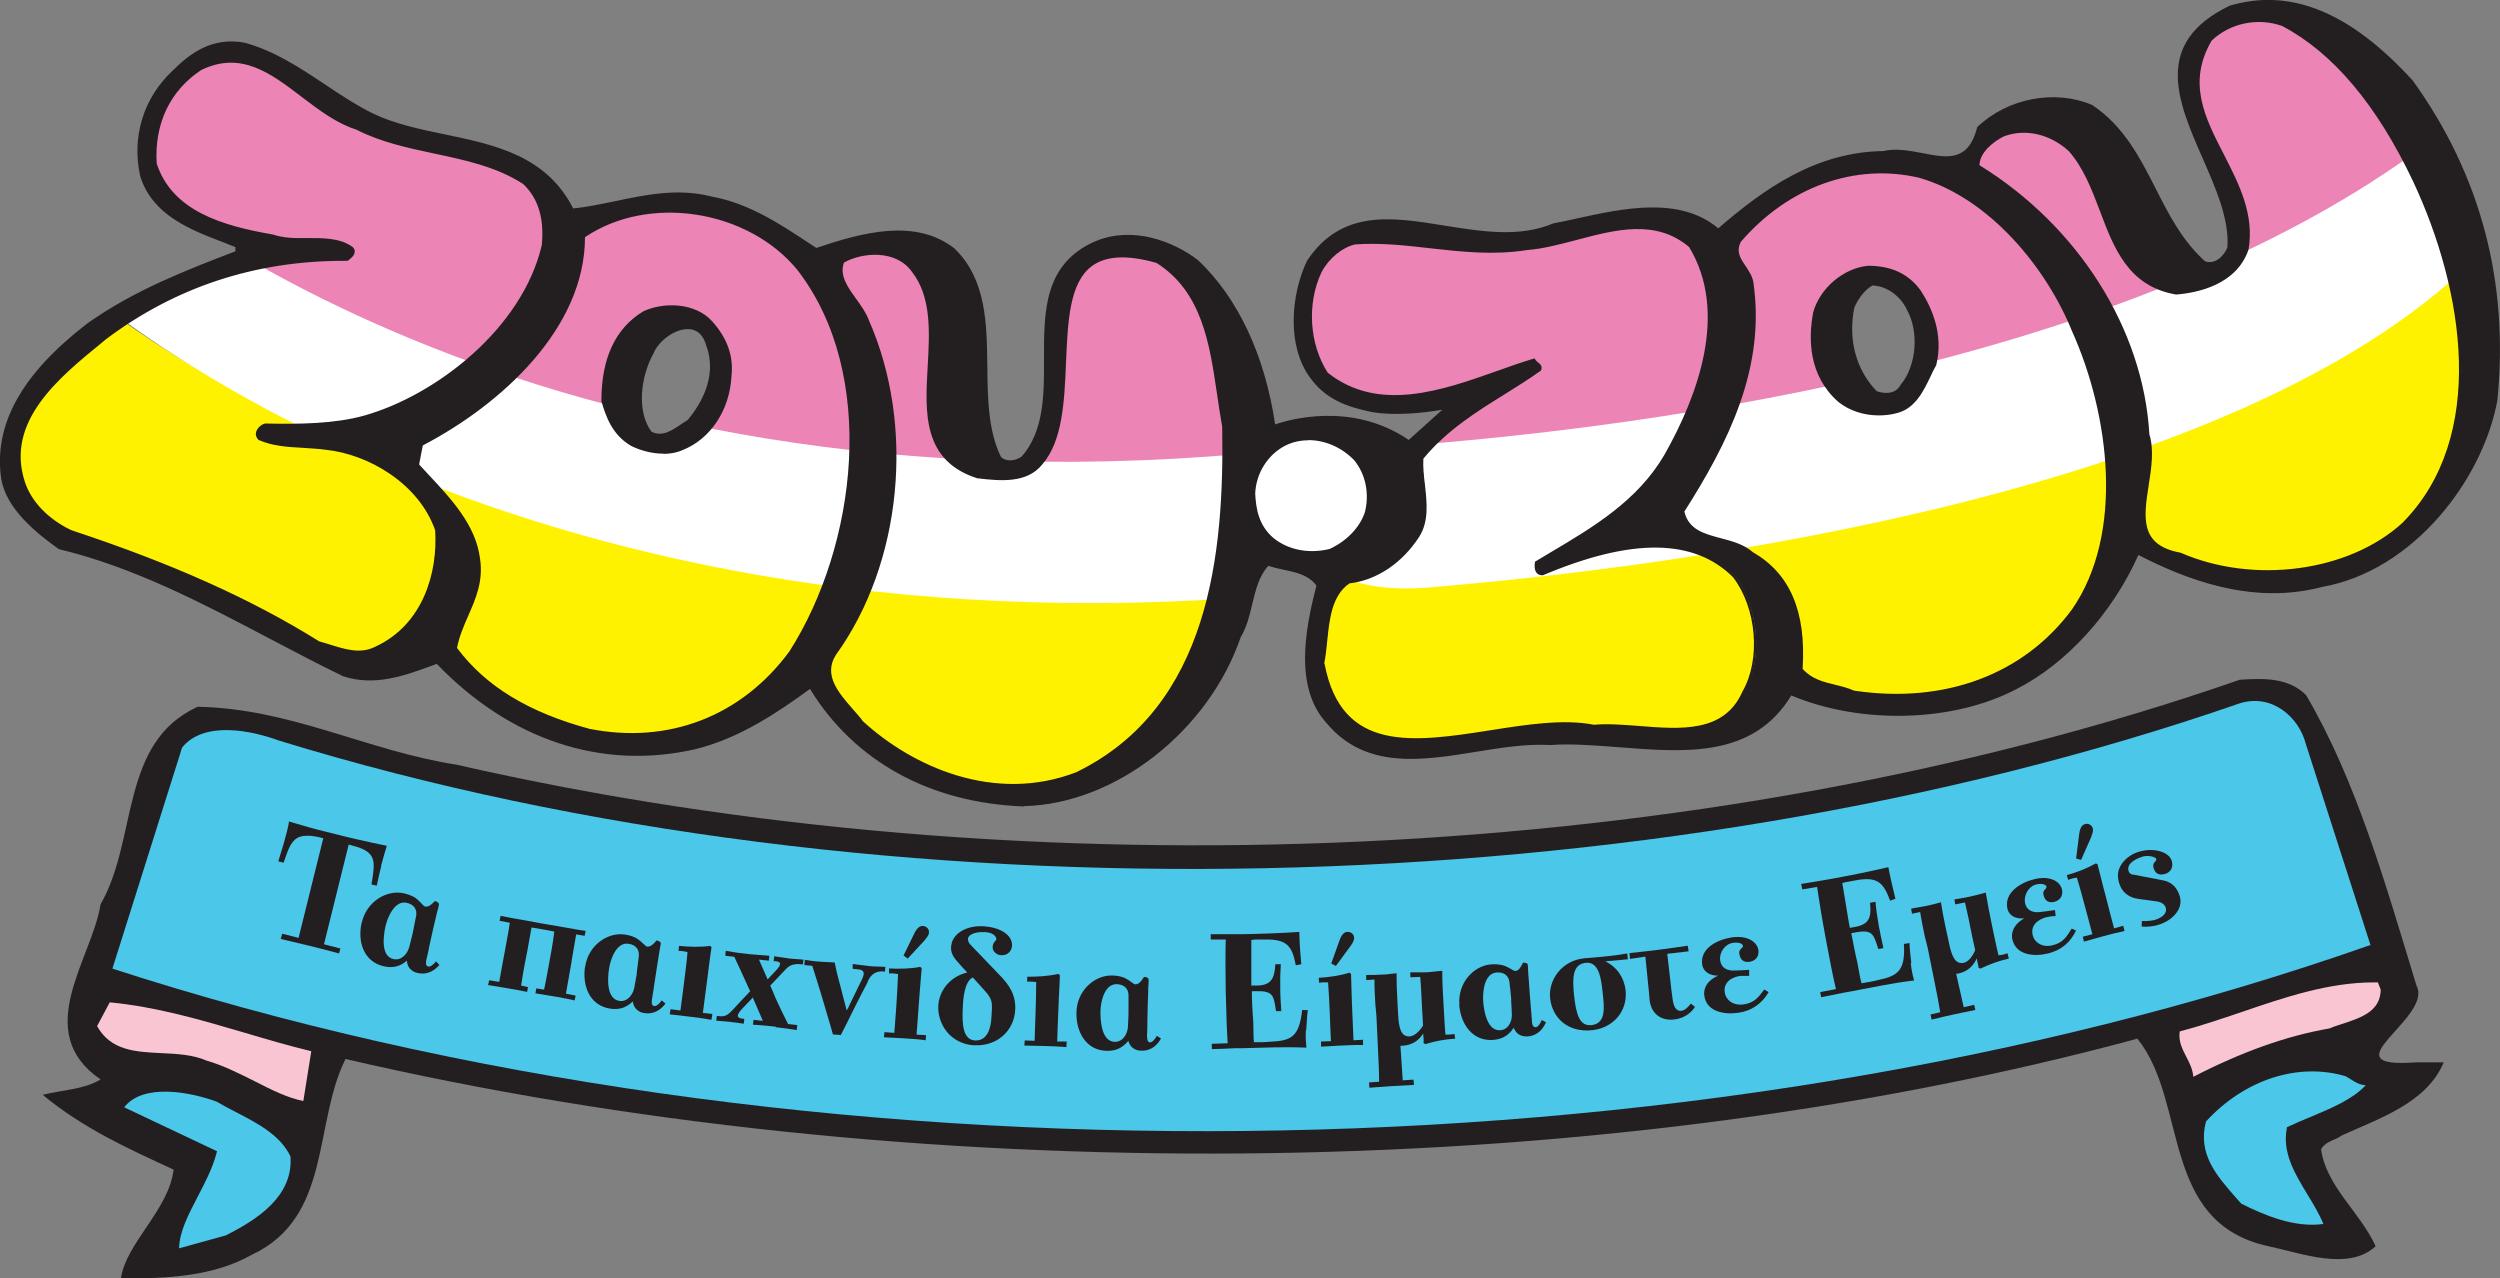
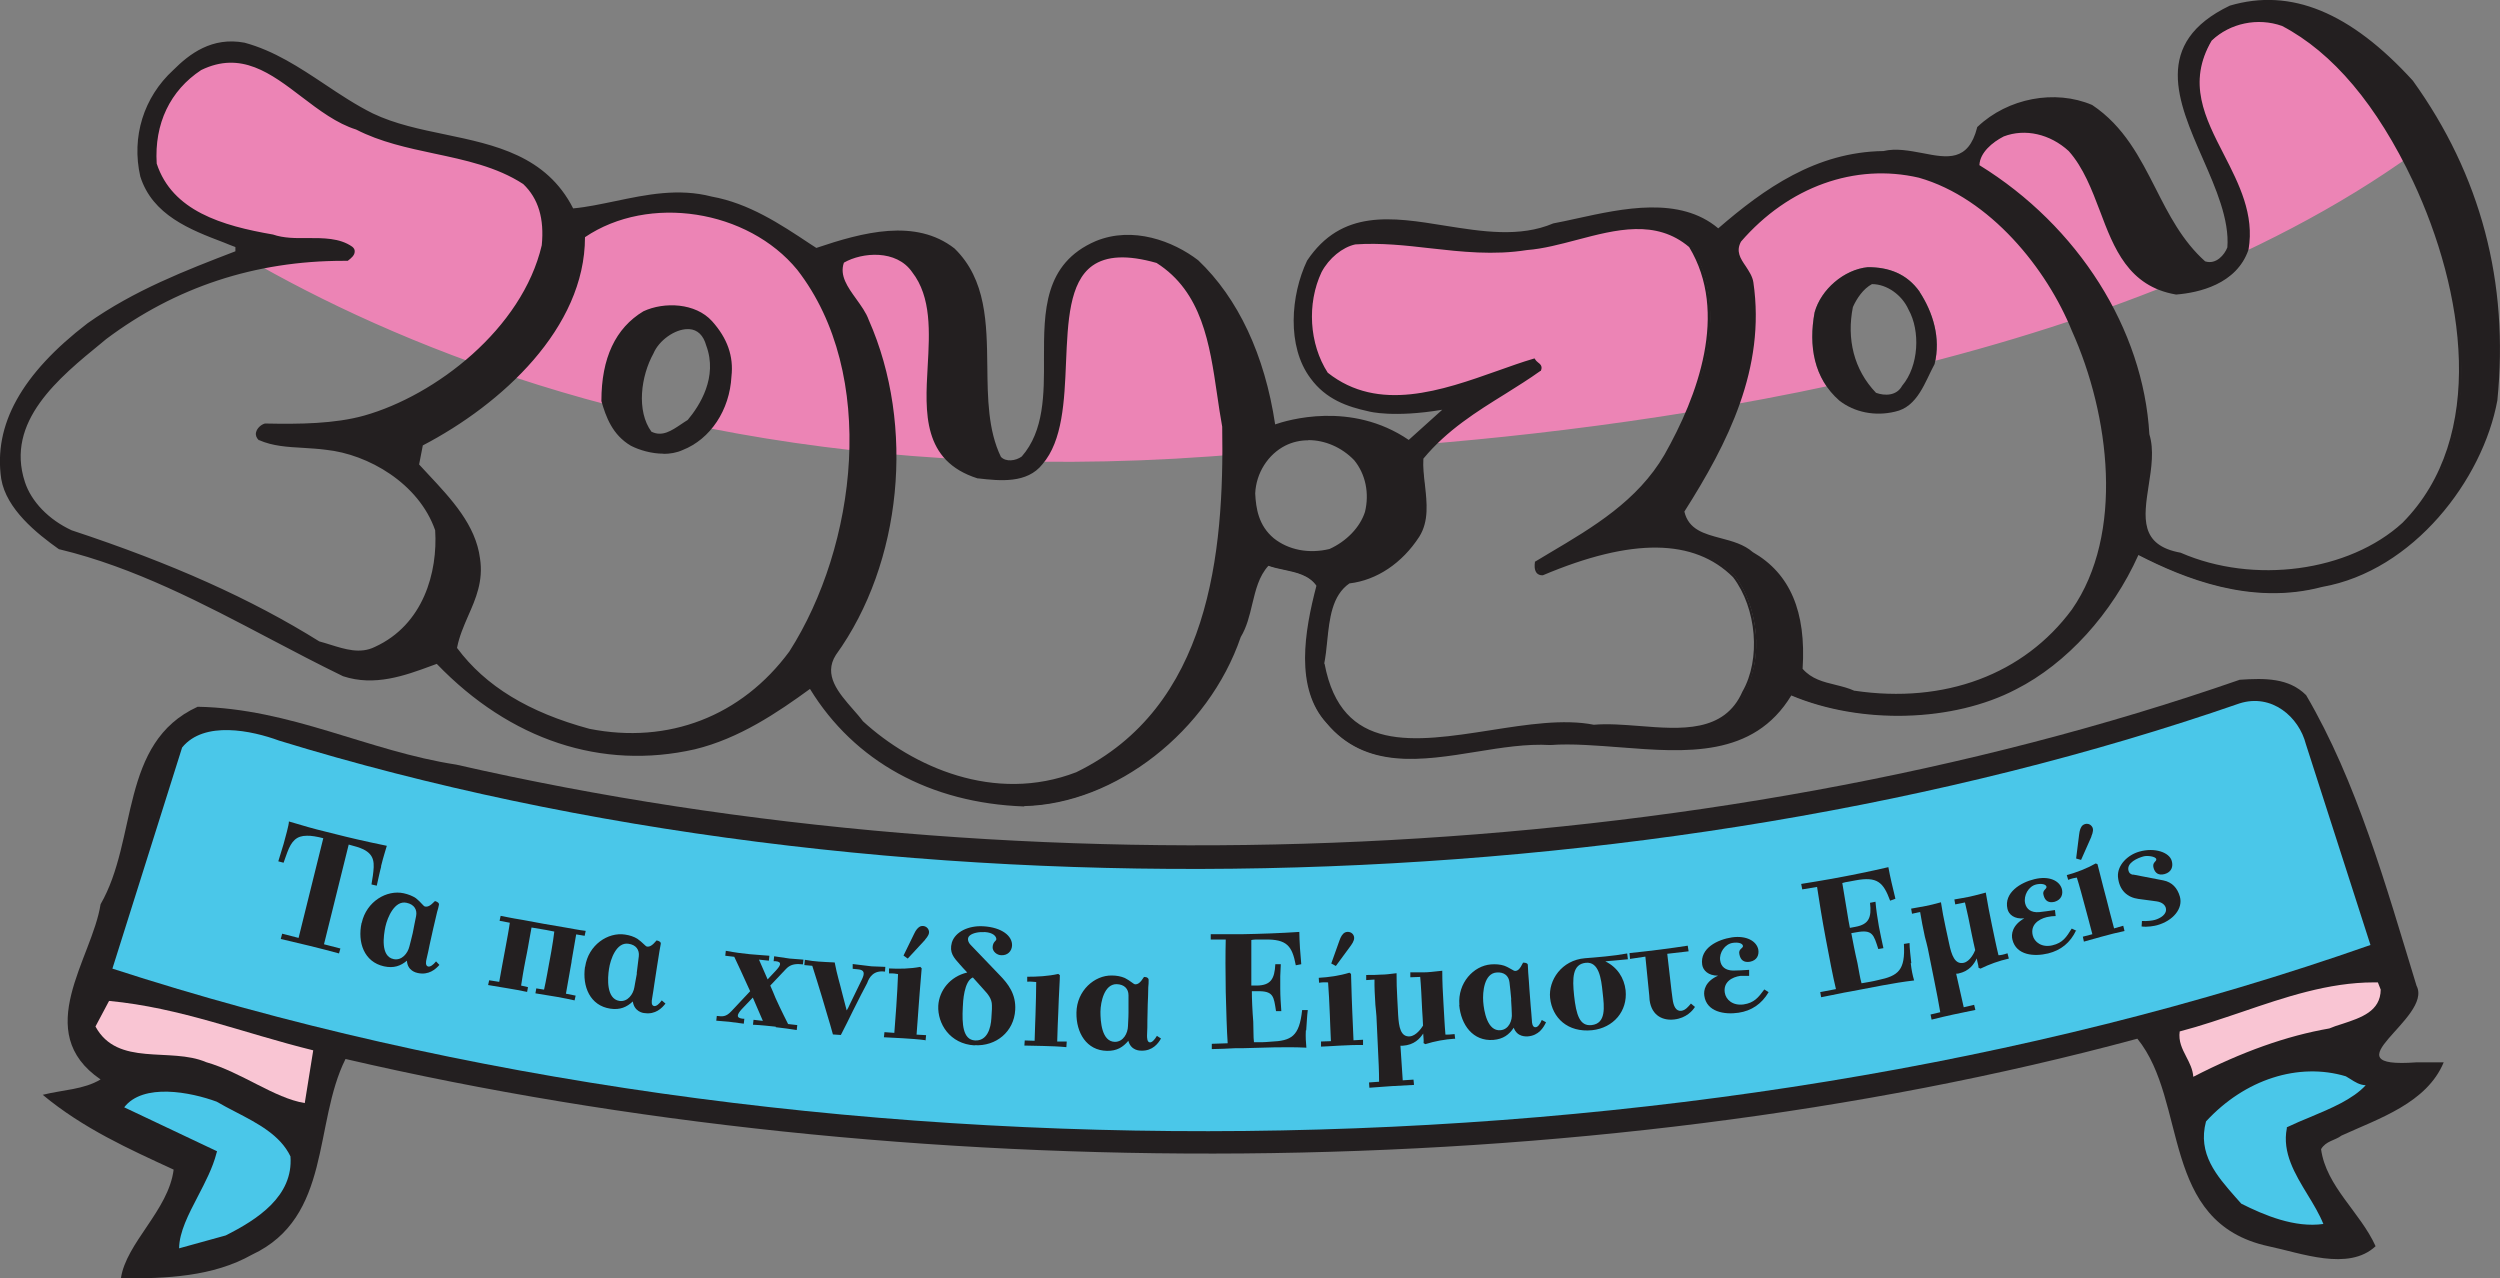
<svg xmlns="http://www.w3.org/2000/svg" id="Layer_2" data-name="Layer 2" viewBox="0 0 141.67 72.45">
  <rect x="0" y="0" width="141.67" height="72.45" fill="#808080" stroke="none" />
  <defs>
    <style>
      .cls-1 {
        fill: #4ac7e9;
      }

      .cls-2 {
        fill: #fff;
      }

      .cls-3 {
        fill: #f9c5d3;
      }

      .cls-4 {
        fill: #ec84b5;
      }

      .cls-5 {
        clip-path: url(#clippath-1);
      }

      .cls-6 {
        clip-path: url(#clippath);
      }

      .cls-7 {
        fill: none;
      }

      .cls-8 {
        fill: #fff200;
      }

      .cls-9 {
        fill: #231f20;
      }
    </style>
    <clipPath id="clippath">
-       <path class="cls-7" d="M129.39,1.42c-1.39-.49-3.01-.18-4.09,.86-2.57,4.36,2.83,7.47,2.07,11.88-.58,1.71-2.38,2.34-4,2.47-4.18-.72-3.74-5.54-6.03-8.1-1.04-.95-2.48-1.35-3.78-.85-.63,.32-1.44,.94-1.44,1.75,5.35,3.29,9.27,8.95,9.63,15.21,.77,2.48-1.89,6.12,1.85,6.79,3.91,1.71,9.4,1.26,12.64-1.71,5.08-5.13,3.28-13.77,.63-19.44-1.58-3.33-3.96-7.02-7.47-8.86h-.01ZM11.36,3.9c-1.85,1.21-2.7,3.2-2.57,5.4,.95,2.88,4.1,3.65,6.66,4.1,1.39,.49,3.24-.18,4.46,.67,.27,.22-.05,.49-.23,.63-5.22-.04-9.77,1.49-13.73,4.46C3.48,21.18,.15,23.75,1.32,27.35c.4,1.26,1.53,2.25,2.7,2.79,4.9,1.62,9.63,3.55,14.04,6.3,1.03,.27,2.16,.85,3.24,.31,2.65-1.21,3.65-4.05,3.46-6.71-.9-2.61-3.69-4.36-6.25-4.63-1.31-.18-2.65-.05-3.78-.54-.32-.27,0-.68,.31-.77,1.8,.05,3.87,.05,5.62-.45,4.32-1.22,9.04-5.13,10.12-9.72,.13-1.35-.09-2.61-1.08-3.55-2.83-1.85-6.52-1.58-9.5-3.11-3.06-.95-5.27-5.13-8.86-3.38h.02Zm97.43,6.08c-3.87-.9-7.61,.68-10.17,3.65-.54,.99,.54,1.53,.67,2.38,.72,4.9-1.48,9.13-3.91,12.96,.4,1.85,2.7,1.31,3.91,2.38,2.43,1.4,2.97,3.91,2.79,6.57,.81,.94,2.02,.86,3.01,1.3,4.82,.72,9.5-.67,12.42-4.63,3.11-4.46,2.07-11.29,0-15.88-1.48-3.69-4.77-7.61-8.73-8.73h.01Zm-75.69,3.42c.04,5.22-4.86,9.54-9.18,11.79l-.23,1.17c1.48,1.62,3.19,3.19,3.46,5.31,.32,2.03-.99,3.33-1.3,5.09,1.89,2.56,4.73,3.87,7.56,4.63,4.54,.9,8.73-.76,11.43-4.41,3.83-5.99,5.09-15.75,.45-21.74-2.88-3.51-8.64-4.27-12.19-1.84Zm53.46,.67c-3.37,.54-6.48-.54-9.72-.31-.81,.18-1.58,.85-1.98,1.62-.85,1.8-.72,4.14,.36,5.81,3.55,2.83,8.14,.32,11.75-.77,.13,.22,.45,.27,.32,.54-2.25,1.58-4.77,2.7-6.66,4.99-.09,1.49,.58,3.11-.23,4.41-.9,1.4-2.29,2.43-3.91,2.61-1.4,.94-1.17,3.01-1.49,4.63,1.44,7.69,10.12,2.52,15.35,3.55,2.83-.27,7.07,1.35,8.5-1.94,1.12-1.94,.76-4.86-.54-6.57-2.92-2.93-7.7-1.49-10.89-.14-.32,0-.36-.36-.32-.63,2.61-1.57,5.62-3.15,7.34-6.07,1.89-3.33,3.69-8.1,1.39-11.88-2.75-2.34-6.26-.09-9.27,.13v.02Zm-38.79,.76c-.45,1.21,.99,2.2,1.4,3.33,2.61,5.9,1.89,13.72-1.85,18.9-.94,1.49,.67,2.75,1.53,3.87,3.24,2.97,7.87,4.59,12.19,2.92,7.47-3.64,8.46-12.01,8.33-19.66-.63-3.38-.59-7.34-3.78-9.36-7.92-2.25-3.56,7.96-6.57,11.43-.85,1.08-2.39,.9-3.6,.77-5.26-1.67-.99-8.24-3.64-11.66-.9-1.3-2.88-1.21-4-.54h-.01Zm25.06,10.35c-1.08,.54-1.71,1.66-1.75,2.79,.04,1.04,.27,1.94,1.08,2.61,.9,.72,2.11,.9,3.24,.63,.9-.4,1.76-1.17,2.07-2.16,.27-1.08,.04-2.21-.63-3.02-1.04-1.08-2.7-1.53-4.01-.85Z" />
-     </clipPath>
+       </clipPath>
    <clipPath id="clippath-1">
      <path class="cls-7" d="M108.78,16.54c.76,1.17,1.21,2.61,.85,4.09-.54,.99-.95,2.43-2.25,2.7-1.12,.27-2.29,.04-3.15-.63-1.44-1.26-1.75-3.1-1.4-5,.36-1.3,1.67-2.43,3.02-2.56,1.17,0,2.2,.36,2.93,1.39h0Zm-68.49,1.72c.77,.85,1.22,1.84,1.08,3.06-.09,1.67-.99,3.42-2.7,4.1-.9,.4-2.07,.18-2.88-.22-.99-.59-1.35-1.53-1.62-2.48,0-1.98,.54-3.92,2.34-5,1.17-.54,2.88-.45,3.78,.54ZM129.39,1.42c-1.39-.49-3.01-.18-4.09,.86-2.57,4.36,2.83,7.47,2.07,11.88-.58,1.71-2.38,2.34-4,2.47-4.18-.72-3.74-5.54-6.03-8.1-1.04-.95-2.48-1.35-3.78-.85-.63,.32-1.44,.94-1.44,1.75,5.35,3.29,9.27,8.95,9.63,15.21,.77,2.48-1.89,6.12,1.85,6.79,3.91,1.71,9.4,1.26,12.64-1.71,5.08-5.13,3.28-13.77,.63-19.44-1.58-3.33-3.96-7.02-7.47-8.86h-.01ZM11.36,3.9c-1.85,1.21-2.7,3.2-2.57,5.4,.95,2.88,4.1,3.65,6.66,4.1,1.39,.49,3.24-.18,4.46,.67,.27,.22-.05,.49-.23,.63-5.22-.04-9.77,1.49-13.73,4.46C3.48,21.18,.15,23.75,1.32,27.35c.4,1.26,1.53,2.25,2.7,2.79,4.9,1.62,9.63,3.55,14.04,6.3,1.03,.27,2.16,.85,3.24,.31,2.65-1.21,3.65-4.05,3.46-6.71-.9-2.61-3.69-4.36-6.25-4.63-1.31-.18-2.65-.05-3.78-.54-.32-.27,0-.68,.31-.77,1.8,.05,3.87,.05,5.62-.45,4.32-1.22,9.04-5.13,10.12-9.72,.13-1.35-.09-2.61-1.08-3.55-2.83-1.85-6.52-1.58-9.5-3.11-3.06-.95-5.27-5.13-8.86-3.38h.02Zm97.43,6.08c-3.87-.9-7.61,.68-10.17,3.65-.54,.99,.54,1.53,.67,2.38,.72,4.9-1.48,9.13-3.91,12.96,.4,1.85,2.7,1.31,3.91,2.38,2.43,1.4,2.97,3.91,2.79,6.57,.81,.94,2.02,.86,3.01,1.3,4.82,.72,9.5-.67,12.42-4.63,3.11-4.46,2.07-11.29,0-15.88-1.48-3.69-4.77-7.61-8.73-8.73h.01Zm-75.69,3.42c.04,5.22-4.86,9.54-9.18,11.79l-.23,1.17c1.48,1.62,3.19,3.19,3.46,5.31,.32,2.03-.99,3.33-1.3,5.09,1.89,2.56,4.73,3.87,7.56,4.63,4.54,.9,8.73-.76,11.43-4.41,3.83-5.99,5.09-15.75,.45-21.74-2.88-3.51-8.64-4.27-12.19-1.84Zm53.46,.67c-3.37,.54-6.48-.54-9.72-.31-.81,.18-1.58,.85-1.98,1.62-.85,1.8-.72,4.14,.36,5.81,3.55,2.83,8.14,.32,11.75-.77,.13,.22,.45,.27,.32,.54-2.25,1.58-4.77,2.7-6.66,4.99-.09,1.49,.58,3.11-.23,4.41-.9,1.4-2.29,2.43-3.91,2.61-1.4,.94-1.17,3.01-1.49,4.63,1.44,7.69,10.12,2.52,15.35,3.55,2.83-.27,7.07,1.35,8.5-1.94,1.12-1.94,.76-4.86-.54-6.57-2.92-2.93-7.7-1.49-10.89-.14-.32,0-.36-.36-.32-.63,2.61-1.57,5.62-3.15,7.34-6.07,1.89-3.33,3.69-8.1,1.39-11.88-2.75-2.34-6.26-.09-9.27,.13v.02Zm-38.79,.76c-.45,1.21,.99,2.2,1.4,3.33,2.61,5.9,1.89,13.72-1.85,18.9-.94,1.49,.67,2.75,1.53,3.87,3.24,2.97,7.87,4.59,12.19,2.92,7.47-3.64,8.46-12.01,8.33-19.66-.63-3.38-.59-7.34-3.78-9.36-7.92-2.25-3.56,7.96-6.57,11.43-.85,1.08-2.39,.9-3.6,.77-5.26-1.67-.99-8.24-3.64-11.66-.9-1.3-2.88-1.21-4-.54h-.01Zm25.06,10.35c-1.08,.54-1.71,1.66-1.75,2.79,.04,1.04,.27,1.94,1.08,2.61,.9,.72,2.11,.9,3.24,.63,.9-.4,1.76-1.17,2.07-2.16,.27-1.08,.04-2.21-.63-3.02-1.04-1.08-2.7-1.53-4.01-.85Z" />
    </clipPath>
  </defs>
  <g id="Layer_1-2" data-name="Layer 1">
    <g class="cls-6">
      <path class="cls-8" d="M139.94,14.6c-20.4,18.6-69.3,17.7-69.3,17.7C26.84,36.2,4.64,16.4,4.64,16.4L-4.96,27.5s20.1,14.1,60.3,20.4c0,0,71.4,.6,87.9-21.9l-3.3-11.4Z" />
    </g>
    <g class="cls-5">
      <g>
-         <path class="cls-2" d="M139.94-1.26c-22.2,19.2-69.3,19.5-69.3,19.5C26.84,22.14,4.64,.54,4.64,.54l-.7,15.17s22.67,21.19,66.29,18.17c0,0,.89-2.31,2.97-2.4,1.72-.07,2.29,2.17,7.52,1.83,15.08-1.23,45.97-5.41,59.33-18.46l-.1-16.12h0Z" />
        <path class="cls-4" d="M139.94-9.4C117.74,9.8,70.64,10.1,70.64,10.1,26.84,14,4.64-7.6,4.64-7.6V8S26.84,29.6,70.64,25.7c0,0,1.34-1.79,3.42-1.88,1.72-.07,3.88,1.58,6.66,1.35,15.08-1.23,43.44-5.33,59.22-18.97V-9.4Z" />
      </g>
    </g>
    <g>
      <g>
        <path class="cls-9" d="M108.78,16.54c.76,1.17,1.21,2.61,.85,4.09-.54,.99-.95,2.43-2.25,2.7-1.12,.27-2.29,.04-3.15-.63-1.44-1.26-1.75-3.1-1.4-5,.36-1.3,1.67-2.43,3.02-2.56,1.17,0,2.2,.36,2.93,1.39h0Zm-2.7-.44c-.5,.27-.86,.81-1.08,1.3-.36,1.8,.05,3.55,1.31,4.86,.49,.18,1.17,.18,1.48-.4,.95-1.12,1.04-3.11,.36-4.32-.36-.81-1.21-1.44-2.07-1.44Z" />
-         <path class="cls-9" d="M106.46,23.54c-.84,0-1.65-.26-2.28-.76-1.7-1.49-1.71-3.58-1.43-5.08,.38-1.37,1.71-2.5,3.1-2.64h0c1.35,0,2.33,.47,3.01,1.43h0c.62,.96,1.28,2.46,.87,4.17v.02c-.11,.19-.21,.39-.31,.61-.43,.9-.91,1.91-2.01,2.14-.31,.08-.63,.11-.95,.11Zm-.6-8.3c-1.29,.13-2.58,1.23-2.93,2.5-.27,1.45-.26,3.48,1.37,4.9,.82,.65,1.96,.87,3.07,.61,1.01-.21,1.46-1.14,1.89-2.04,.1-.21,.2-.41,.3-.6,.4-1.64-.24-3.09-.84-4.01-.63-.91-1.57-1.35-2.85-1.35h-.01Zm1.03,7.2c-.21,0-.42-.04-.61-.11l-.03-.02c-1.24-1.28-1.71-3.04-1.33-4.94,.17-.39,.54-1.05,1.13-1.37h.04c.86-.01,1.77,.62,2.15,1.48,.72,1.29,.55,3.32-.37,4.42-.21,.4-.59,.54-.98,.54Zm-.53-.27c.47,.17,1.07,.16,1.35-.37,.89-1.06,1.05-2.99,.36-4.23-.36-.8-1.18-1.38-1.97-1.39-.53,.3-.87,.91-1.02,1.25-.36,1.82,.09,3.51,1.27,4.74h.01Z" />
      </g>
      <g>
        <path class="cls-9" d="M40.29,18.26c.77,.85,1.22,1.84,1.08,3.06-.09,1.67-.99,3.42-2.7,4.1-.9,.4-2.07,.18-2.88-.22-.99-.59-1.35-1.53-1.62-2.48,0-1.98,.54-3.92,2.34-5,1.17-.54,2.88-.45,3.78,.54Zm-3.33,1.75c-.67,1.21-1.04,3.29-.09,4.55,.81,.4,1.48-.27,2.16-.67,.99-1.17,1.66-2.75,1.08-4.32-.49-1.85-2.65-.77-3.15,.45h0Z" />
        <path class="cls-9" d="M37.6,25.71c-.68,0-1.36-.2-1.85-.45-1.05-.62-1.41-1.63-1.67-2.53v-.02c0-2.42,.8-4.12,2.38-5.07,1.18-.55,2.95-.48,3.89,.56h0c.87,.97,1.23,1.99,1.1,3.13-.1,1.91-1.19,3.55-2.76,4.17-.35,.16-.73,.22-1.11,.22h.02Zm-3.34-3.03c.25,.86,.6,1.83,1.58,2.41,.71,.36,1.88,.63,2.8,.22,1.83-.72,2.57-2.62,2.65-4.02,.12-1.09-.22-2.07-1.06-2.99h0c-.89-.98-2.57-1.03-3.67-.52-1.51,.91-2.29,2.56-2.29,4.9h-.01Zm3.12,2.07c-.18,0-.36-.04-.54-.13l-.03-.03c-.93-1.24-.65-3.31,.08-4.64,.33-.8,1.31-1.49,2.11-1.49h.08c.55,.03,.96,.41,1.13,1.05,.7,1.87-.39,3.56-1.1,4.4l-.02,.02c-.12,.08-.25,.16-.38,.24-.4,.27-.84,.57-1.33,.57h0Zm-.45-.28c.6,.29,1.12-.06,1.67-.43,.12-.08,.25-.17,.37-.24,.68-.81,1.72-2.43,1.05-4.22-.16-.58-.49-.9-.97-.93h-.08c-.73,0-1.63,.64-1.94,1.38h0c-.71,1.28-.98,3.26-.11,4.44h.01Z" />
      </g>
      <g>
        <path class="cls-9" d="M79.83,25.07l2.18-1.97c-2.95,.55-4.46,.15-4.46,.15-1.21-.27-2.39-.68-3.24-1.84-1.35-1.8-1.08-4.68-.18-6.57,3.28-4.9,9.27-.09,13.9-2.07,2.84-.54,6.8-1.89,9.31,.32,2.75-2.38,5.67-4.37,9.36-4.41,2.07-.5,4.59,1.71,5.4-1.39,1.67-1.58,4.27-2.12,6.39-1.21,3.29,2.2,3.51,6.3,6.39,8.86,.67,.23,1.22-.36,1.4-.85,.36-4.54-6.57-10.44,.09-13.63,4.1-1.21,7.51,1.21,10.26,4.23,3.69,5.13,5.45,11.25,4.77,18.05-.86,4.68-4.95,9.63-9.86,10.49-3.74,.99-7.38-.27-10.44-1.85-1.35,3.06-3.83,6.08-6.93,7.65-3.69,1.94-8.96,1.94-12.74,.31-2.88,4.86-8.96,2.52-13.63,2.84-4.14-.27-9.4,2.61-12.6-1.21-1.85-2.03-1.17-5.36-.54-7.74-.63-.95-1.89-.86-2.83-1.21-1.04,1.08-.86,2.83-1.62,4.09-1.71,5-6.75,9.41-12.19,9.54-4.91-.18-9.45-2.29-12.11-6.7-2.02,1.49-4.14,2.88-6.57,3.46-5.53,1.26-10.71-.81-14.58-4.86-1.62,.59-3.42,1.35-5.31,.72-5.26-2.56-10.31-5.8-16.07-7.2-1.35-.95-2.97-2.3-3.24-3.91-.54-3.65,1.98-6.53,4.86-8.73,2.61-1.84,5.49-2.97,8.42-4.09v-.36c-2.03-.81-4.64-1.53-5.4-3.96-.49-2.16,.18-4.41,1.85-5.94,1.08-1.08,2.29-1.85,3.96-1.53,2.7,.72,4.77,2.79,7.25,4,3.78,1.8,9.09,.9,11.34,5.4,2.48-.22,5.13-1.4,7.88-.68,2.25,.4,4.1,1.71,5.94,2.93,2.38-.81,5.53-1.75,7.78,0,3.11,3.01,.86,8.24,2.61,11.79,.32,.36,.95,.27,1.31,0,3.01-3.42-.95-9.99,4.18-12.19,1.98-.81,4.18-.09,5.72,1.08,2.61,2.48,3.85,5.98,4.35,9.36,0,0,4.04-1.64,7.65,.88v-.05ZM129.39,1.42c-1.39-.49-3.01-.18-4.09,.86-2.57,4.36,2.83,7.47,2.07,11.88-.58,1.71-2.38,2.34-4,2.47-4.18-.72-3.74-5.54-6.03-8.1-1.04-.95-2.48-1.35-3.78-.85-.63,.32-1.44,.94-1.44,1.75,5.35,3.29,9.27,8.95,9.63,15.21,.77,2.48-1.89,6.12,1.85,6.79,3.91,1.71,9.4,1.26,12.64-1.71,5.08-5.13,3.28-13.77,.63-19.44-1.58-3.33-3.96-7.02-7.47-8.86h-.01ZM11.36,3.9c-1.85,1.21-2.7,3.2-2.57,5.4,.95,2.88,4.1,3.65,6.66,4.1,1.39,.49,3.24-.18,4.46,.67,.27,.22-.05,.49-.23,.63-5.22-.04-9.77,1.49-13.73,4.46C3.48,21.18,.15,23.75,1.32,27.35c.4,1.26,1.53,2.25,2.7,2.79,4.9,1.62,9.63,3.55,14.04,6.3,1.03,.27,2.16,.85,3.24,.31,2.65-1.21,3.65-4.05,3.46-6.71-.9-2.61-3.69-4.36-6.25-4.63-1.31-.18-2.65-.05-3.78-.54-.32-.27,0-.68,.31-.77,1.8,.05,3.87,.05,5.62-.45,4.32-1.22,9.04-5.13,10.12-9.72,.13-1.35-.09-2.61-1.08-3.55-2.83-1.85-6.52-1.58-9.5-3.11-3.06-.95-5.27-5.13-8.86-3.38h.02Zm97.43,6.08c-3.87-.9-7.61,.68-10.17,3.65-.54,.99,.54,1.53,.67,2.38,.72,4.9-1.48,9.13-3.91,12.96,.4,1.85,2.7,1.31,3.91,2.38,2.43,1.4,2.97,3.91,2.79,6.57,.81,.94,2.02,.86,3.01,1.3,4.82,.72,9.5-.67,12.42-4.63,3.11-4.46,2.07-11.29,0-15.88-1.48-3.69-4.77-7.61-8.73-8.73h.01Zm-75.69,3.42c.04,5.22-4.86,9.54-9.18,11.79l-.23,1.17c1.48,1.62,3.19,3.19,3.46,5.31,.32,2.03-.99,3.33-1.3,5.09,1.89,2.56,4.73,3.87,7.56,4.63,4.54,.9,8.73-.76,11.43-4.41,3.83-5.99,5.09-15.75,.45-21.74-2.88-3.51-8.64-4.27-12.19-1.84Zm53.46,.67c-3.37,.54-6.48-.54-9.72-.31-.81,.18-1.58,.85-1.98,1.62-.85,1.8-.72,4.14,.36,5.81,3.55,2.83,8.14,.32,11.75-.77,.13,.22,.45,.27,.32,.54-2.25,1.58-4.77,2.7-6.66,4.99-.09,1.49,.58,3.11-.23,4.41-.9,1.4-2.29,2.43-3.91,2.61-1.4,.94-1.17,3.01-1.49,4.63,1.44,7.69,10.12,2.52,15.35,3.55,2.83-.27,7.07,1.35,8.5-1.94,1.12-1.94,.76-4.86-.54-6.57-2.92-2.93-7.7-1.49-10.89-.14-.32,0-.36-.36-.32-.63,2.61-1.57,5.62-3.15,7.34-6.07,1.89-3.33,3.69-8.1,1.39-11.88-2.75-2.34-6.26-.09-9.27,.13v.02Zm-38.79,.76c-.45,1.21,.99,2.2,1.4,3.33,2.61,5.9,1.89,13.72-1.85,18.9-.94,1.49,.67,2.75,1.53,3.87,3.24,2.97,7.87,4.59,12.19,2.92,7.47-3.64,8.46-12.01,8.33-19.66-.63-3.38-.59-7.34-3.78-9.36-7.92-2.25-3.56,7.96-6.57,11.43-.85,1.08-2.39,.9-3.6,.77-5.26-1.67-.99-8.24-3.64-11.66-.9-1.3-2.88-1.21-4-.54h-.01Zm25.06,10.35c-1.08,.54-1.71,1.66-1.75,2.79,.04,1.04,.27,1.94,1.08,2.61,.9,.72,2.11,.9,3.24,.63,.9-.4,1.76-1.17,2.07-2.16,.27-1.08,.04-2.21-.63-3.02-1.04-1.08-2.7-1.53-4.01-.85Z" />
        <path class="cls-9" d="M58.03,45.7c-5.32-.19-9.62-2.56-12.13-6.66-1.84,1.34-4.01,2.81-6.52,3.42-5.28,1.2-10.47-.52-14.63-4.84l-.3,.11c-1.51,.56-3.23,1.18-5.01,.59-1.4-.68-2.79-1.41-4.14-2.12-3.78-1.99-7.69-4.05-11.92-5.07h-.03c-1.27-.9-2.99-2.28-3.28-3.99-.45-3.06,1.15-5.95,4.89-8.82,2.66-1.88,5.57-3,8.38-4.08v-.24c-.22-.08-.44-.17-.66-.26-1.9-.72-4.04-1.55-4.73-3.74-.51-2.24,.19-4.49,1.87-6.03,.91-.91,2.19-1.9,4.04-1.55,1.67,.45,3.12,1.41,4.52,2.34,.88,.59,1.8,1.2,2.75,1.67,1.25,.6,2.7,.9,4.1,1.19,2.82,.59,5.73,1.2,7.25,4.19,.77-.07,1.55-.24,2.38-.41,1.76-.37,3.59-.75,5.47-.26,2.1,.38,3.86,1.54,5.56,2.67l.37,.24c2.64-.89,5.62-1.69,7.83,.03,1.81,1.76,1.83,4.26,1.86,6.69,.02,1.78,.04,3.62,.77,5.12,.28,.3,.84,.23,1.18-.02,1.27-1.45,1.27-3.53,1.26-5.55,0-2.65-.02-5.39,2.94-6.66,2.1-.86,4.38,0,5.8,1.09,2.26,2.15,3.77,5.36,4.36,9.3,.66-.23,4.3-1.35,7.57,.88l1.9-1.71c-2.73,.46-4.12,.11-4.18,.09-1.19-.26-2.41-.67-3.29-1.88-1.35-1.8-1.12-4.71-.19-6.66,1.96-2.93,4.81-2.47,7.82-1.98,2.08,.33,4.23,.68,6.13-.13,.44-.08,.88-.18,1.34-.28,2.6-.57,5.83-1.28,8.01,.56,2.6-2.25,5.54-4.33,9.36-4.38,.71-.17,1.48-.02,2.23,.12,1.38,.27,2.58,.5,3.08-1.45v-.03l.03-.02c1.71-1.62,4.38-2.13,6.49-1.23,1.81,1.21,2.71,3,3.59,4.72,.74,1.46,1.51,2.98,2.81,4.14,.62,.2,1.1-.37,1.26-.79,.12-1.57-.65-3.34-1.4-5.05-1.41-3.21-2.86-6.54,1.54-8.65,3.45-1.02,6.83,.37,10.37,4.25,3.85,5.35,5.46,11.44,4.79,18.12-.82,4.49-4.76,9.66-9.93,10.57-4.03,1.07-7.86-.5-10.41-1.81-1.49,3.32-4.07,6.16-6.93,7.61-3.57,1.87-8.79,2.01-12.74,.35-2.15,3.54-5.99,3.23-9.7,2.94-1.34-.1-2.72-.22-3.96-.13-1.32-.08-2.77,.15-4.18,.38-3.09,.5-6.29,1.02-8.5-1.63-1.8-1.97-1.25-5.19-.57-7.78-.42-.6-1.14-.75-1.83-.9-.3-.06-.61-.13-.89-.23-.54,.59-.72,1.36-.92,2.18-.15,.64-.31,1.3-.65,1.86-1.82,5.33-7.1,9.46-12.27,9.58v.02Zm-12.09-6.92l.05,.08c2.47,4.1,6.74,6.47,12.03,6.66,5.09-.12,10.3-4.2,12.11-9.48,.33-.55,.49-1.2,.64-1.82,.2-.82,.4-1.68,1-2.3l.04-.04,.06,.02c.28,.11,.59,.17,.92,.24,.74,.16,1.5,.32,1.96,1.01l.02,.03v.04c-.69,2.56-1.24,5.74,.51,7.66,2.15,2.57,5.3,2.06,8.33,1.57,1.42-.23,2.88-.47,4.21-.38,1.25-.09,2.64,.02,3.98,.13,3.68,.29,7.49,.59,9.57-2.92l.04-.07,.07,.03c3.91,1.68,9.11,1.55,12.66-.31,2.85-1.45,5.42-4.29,6.89-7.61l.04-.09,.08,.04c4.02,2.07,7.32,2.65,10.38,1.84,5.1-.89,8.98-5.99,9.79-10.42,.66-6.62-.94-12.67-4.76-17.98-3.48-3.82-6.8-5.19-10.16-4.2-4.23,2.03-2.88,5.13-1.44,8.41,.76,1.74,1.54,3.53,1.42,5.15v.02c-.18,.49-.75,1.17-1.51,.91l-.03-.02c-1.34-1.19-2.12-2.73-2.87-4.21-.9-1.79-1.76-3.47-3.51-4.65-2.02-.86-4.59-.37-6.26,1.19-.56,2.09-1.88,1.83-3.29,1.56-.73-.14-1.48-.29-2.17-.12-3.81,.05-6.73,2.14-9.32,4.39l-.06,.05-.06-.05c-2.11-1.85-5.33-1.14-7.91-.58-.47,.1-.91,.2-1.33,.28-1.93,.83-4.1,.48-6.21,.14-2.96-.48-5.75-.93-7.64,1.9-.9,1.89-1.13,4.72,.18,6.47,.84,1.16,2.03,1.55,3.19,1.81,.02,0,1.53,.38,4.42-.15l.31-.06-2.47,2.23-.06-.04c-3.52-2.46-7.52-.88-7.56-.87l-.11,.04-.02-.11c-.58-3.95-2.07-7.17-4.32-9.3-1.38-1.06-3.58-1.89-5.62-1.06-2.85,1.22-2.84,3.78-2.83,6.49,0,2.05,0,4.17-1.32,5.68-.42,.32-1.1,.39-1.44,0v-.02c-.77-1.54-.79-3.41-.81-5.21-.02-2.39-.05-4.85-1.8-6.55-2.14-1.67-5.09-.86-7.69,.02h-.04l-.44-.28c-1.69-1.12-3.43-2.27-5.5-2.64-1.85-.49-3.65-.11-5.39,.26-.85,.18-1.65,.35-2.46,.42h-.06l-.03-.05c-1.48-2.96-4.37-3.57-7.16-4.15-1.41-.3-2.87-.6-4.14-1.21-.97-.47-1.89-1.09-2.77-1.68-1.39-.92-2.82-1.88-4.46-2.32-1.76-.33-3,.63-3.87,1.51-1.64,1.5-2.32,3.69-1.82,5.86,.66,2.1,2.77,2.91,4.62,3.62,.25,.09,.49,.19,.72,.28l.06,.02v.48l-.06,.02c-2.82,1.09-5.74,2.21-8.4,4.08C1.38,21.29-.2,24.12,.24,27.11c.27,1.63,1.95,2.97,3.19,3.84,4.25,1.03,8.16,3.09,11.95,5.09,1.35,.71,2.74,1.44,4.12,2.12,1.71,.57,3.4-.05,4.88-.59l.41-.15,.04,.04c4.12,4.31,9.26,6.03,14.5,4.84,2.52-.61,4.7-2.1,6.54-3.45l.08-.06h0Zm11.49,5.82c-2.99,0-6.09-1.25-8.65-3.61-.17-.22-.36-.44-.55-.66-.84-.97-1.79-2.06-.99-3.32,3.71-5.14,4.47-12.88,1.84-18.82-.14-.39-.42-.78-.68-1.15-.5-.7-1.02-1.42-.71-2.25v-.03l.04-.02c1.11-.67,3.16-.84,4.12,.57,1.14,1.46,1.02,3.49,.91,5.46-.15,2.68-.29,5.22,2.69,6.16h.03c1.18,.13,2.66,.29,3.48-.74,1.11-1.28,1.2-3.51,1.29-5.67,.1-2.37,.2-4.62,1.57-5.61,.85-.61,2.09-.67,3.8-.19h.02c2.66,1.7,3.1,4.7,3.53,7.6,.09,.61,.18,1.24,.29,1.83,.13,7.24-.71,16.02-8.38,19.76-1.16,.45-2.39,.67-3.64,.67v.02Zm-9.61-29.71c-.25,.73,.21,1.37,.7,2.05,.27,.38,.56,.77,.71,1.19,2.65,5.99,1.89,13.79-1.86,18.98-.73,1.14,.14,2.14,.98,3.1,.2,.23,.39,.44,.55,.66,2.8,2.57,7.45,4.68,12.09,2.89,7.57-3.69,8.39-12.4,8.27-19.58-.11-.59-.2-1.22-.29-1.83-.42-2.86-.85-5.81-3.43-7.45-1.65-.47-2.84-.41-3.64,.16-1.3,.94-1.39,3.14-1.49,5.47-.09,2.19-.19,4.45-1.34,5.78-.87,1.1-2.4,.94-3.63,.8h-.04c-3.13-.99-2.98-3.72-2.83-6.35,.11-1.93,.22-3.93-.88-5.34-.89-1.29-2.83-1.13-3.86-.54h0Zm32.49,27.11c-2.62,0-4.77-.88-5.43-4.38v-.04c.08-.41,.12-.85,.17-1.28,.14-1.32,.28-2.68,1.35-3.41l.04-.02c1.5-.17,2.9-1.11,3.85-2.57,.52-.83,.41-1.79,.3-2.8-.06-.52-.12-1.05-.09-1.56v-.03l.02-.02c1.36-1.65,3.07-2.71,4.72-3.74,.64-.4,1.31-.81,1.94-1.25,.04-.09,0-.13-.12-.22-.05-.04-.11-.09-.16-.16-.62,.19-1.27,.42-1.95,.66-3.21,1.14-6.86,2.43-9.82,.07l-.02-.02c-1.09-1.69-1.24-4.05-.37-5.89,.44-.84,1.25-1.49,2.04-1.67,1.46-.1,2.91,.06,4.3,.21,1.75,.19,3.56,.4,5.42,.1h0c.9-.07,1.83-.31,2.81-.57,2.25-.59,4.57-1.21,6.52,.46l.02,.02c2.31,3.8,.51,8.61-1.39,11.97-1.55,2.65-4.1,4.16-6.57,5.63-.26,.15-.51,.31-.77,.46-.02,.15,0,.33,.07,.42,.04,.04,.08,.06,.14,.07,5.12-2.16,8.7-2.11,10.97,.16,1.39,1.82,1.64,4.81,.55,6.68-1.06,2.43-3.58,2.23-6.02,2.04-.92-.07-1.78-.14-2.56-.06h-.02c-1.68-.33-3.78,0-5.8,.31-1.42,.22-2.87,.45-4.19,.45l.05-.02Zm-5.25-4.39c.96,5.08,5.06,4.45,9.41,3.77,2.03-.32,4.14-.65,5.85-.31,.79-.07,1.66,0,2.58,.07,2.37,.19,4.82,.38,5.84-1.95,1.05-1.82,.81-4.72-.53-6.48-2.21-2.2-5.74-2.24-10.78-.11h-.04c-.12,0-.22-.04-.3-.12-.16-.18-.13-.49-.11-.61v-.04l.04-.02c.26-.16,.53-.32,.8-.48,2.45-1.45,4.98-2.95,6.5-5.56,1.88-3.32,3.65-8.05,1.4-11.77-1.88-1.59-4.15-.99-6.35-.41-.95,.25-1.92,.51-2.84,.58-1.88,.3-3.7,.1-5.47-.1-1.39-.16-2.83-.32-4.26-.22-.73,.16-1.49,.78-1.91,1.57-.84,1.78-.7,4.07,.35,5.7,2.88,2.28,6.47,1.01,9.63-.11,.71-.25,1.37-.49,2.02-.68l.07-.02,.04,.06c.04,.07,.1,.12,.16,.17,.12,.09,.27,.22,.16,.46v.02h-.03c-.64,.46-1.32,.88-1.97,1.29-1.63,1.01-3.32,2.06-4.66,3.68-.03,.49,.03,1,.09,1.5,.11,1,.23,2.04-.32,2.92-.97,1.5-2.41,2.47-3.96,2.65-.99,.68-1.13,2-1.26,3.27-.04,.43-.09,.87-.17,1.28h.02Zm-39.25,4.11c-.8,0-1.61-.08-2.44-.25-3.51-.94-5.99-2.47-7.62-4.67l-.02-.03v-.04c.13-.68,.4-1.29,.66-1.89,.43-1,.84-1.94,.65-3.17-.23-1.83-1.59-3.28-2.9-4.68-.18-.2-.37-.39-.54-.59l-.03-.03v-.04l.24-1.21,.04-.02c4.44-2.31,9.18-6.6,9.13-11.71v-.05l.04-.03c3.68-2.52,9.44-1.65,12.32,1.86,4.64,5.99,3.41,15.8-.44,21.84-2.26,3.05-5.49,4.69-9.08,4.69v.02Zm-9.9-4.99c1.6,2.15,4.05,3.64,7.49,4.57,4.48,.89,8.62-.71,11.33-4.38,3.82-5.98,5.04-15.71,.45-21.63-2.81-3.42-8.42-4.29-12.03-1.85,0,5.15-4.72,9.47-9.19,11.8l-.21,1.08c.17,.18,.34,.37,.51,.55,1.33,1.42,2.7,2.89,2.94,4.77,.2,1.28-.24,2.29-.67,3.26-.25,.58-.51,1.17-.63,1.81v.02Zm81.56,2.77c-.79,0-1.59-.06-2.42-.18h-.02c-.33-.16-.7-.25-1.06-.34-.71-.17-1.44-.36-1.99-1l-.02-.03v-.04c.22-3.18-.68-5.3-2.74-6.49-.48-.43-1.13-.6-1.75-.76-.96-.25-1.95-.52-2.2-1.68v-.07c2.46-3.85,4.62-8.08,3.91-12.9-.05-.3-.23-.57-.4-.83-.31-.46-.63-.94-.26-1.61,2.74-3.18,6.58-4.55,10.27-3.69h0c4.1,1.17,7.37,5.25,8.79,8.79,2.17,4.82,3.02,11.63,0,15.97-2.33,3.15-5.92,4.86-10.09,4.86h-.02Zm-2.38-.36c5.11,.76,9.6-.92,12.32-4.6,2.98-4.28,2.15-11.02,0-15.79-1.41-3.5-4.63-7.53-8.67-8.68-3.62-.84-7.39,.51-10.08,3.62-.3,.55-.04,.95,.27,1.4,.18,.28,.38,.57,.43,.91,.71,4.87-1.45,9.12-3.91,12.99,.24,1.03,1.13,1.26,2.07,1.51,.65,.17,1.31,.35,1.81,.79,2.11,1.21,3.03,3.37,2.82,6.61,.51,.58,1.17,.74,1.87,.91,.36,.09,.73,.18,1.08,.34h0Zm-84.78-2.09c-.56,0-1.11-.18-1.65-.35-.22-.07-.43-.14-.64-.19h-.03c-3.87-2.42-8.33-4.42-14.02-6.3-1.36-.62-2.39-1.69-2.76-2.85-1.15-3.54,1.95-6.06,4.43-8.08l.24-.2c3.96-2.97,8.53-4.48,13.57-4.48h.18c.22-.17,.27-.28,.27-.34,0-.02,0-.07-.07-.13-.66-.46-1.51-.46-2.42-.45-.69,0-1.39,.01-2.01-.21-2.94-.52-5.8-1.38-6.72-4.15v-.02c-.15-2.33,.78-4.28,2.6-5.48h.01c2.36-1.16,4.16,.22,5.9,1.54,.96,.73,1.95,1.49,3.03,1.82,1.37,.7,2.91,1.03,4.39,1.35,1.76,.38,3.58,.76,5.13,1.77,.92,.87,1.28,2.06,1.12,3.64-1.13,4.82-6.1,8.65-10.19,9.8-1.7,.48-3.71,.5-5.64,.45-.17,.05-.33,.21-.36,.36-.02,.09,0,.17,.08,.24,.74,.32,1.56,.37,2.44,.42,.43,.02,.87,.05,1.31,.11,2.43,.26,5.38,1.95,6.33,4.69v.02c.17,2.43-.67,5.49-3.51,6.79-.33,.17-.67,.23-1,.23h0Zm-2.24-.71c.21,.06,.43,.12,.64,.19,.84,.26,1.7,.54,2.53,.13,2.76-1.26,3.57-4.24,3.42-6.61-.93-2.67-3.81-4.31-6.18-4.56-.43-.06-.87-.08-1.29-.11-.9-.05-1.74-.1-2.51-.44h-.02c-.13-.13-.19-.28-.15-.44,.05-.22,.26-.43,.5-.5h.03c1.92,.04,3.92,.02,5.6-.45,4.04-1.14,8.95-4.91,10.06-9.65,.15-1.51-.19-2.65-1.05-3.47-1.5-.98-3.31-1.36-5.05-1.73-1.5-.32-3.04-.65-4.42-1.36-1.09-.34-2.1-1.1-3.07-1.84-1.77-1.35-3.45-2.63-5.71-1.53-1.76,1.16-2.66,3.04-2.52,5.3,.88,2.68,3.69,3.52,6.59,4.02,.6,.21,1.29,.21,1.96,.2,.89,0,1.82-.01,2.53,.49,.1,.08,.15,.17,.14,.28,0,.21-.21,.38-.37,.5l-.02,.02h-.24c-5.01,0-9.53,1.49-13.46,4.44l-.24,.2c-2.44,1.99-5.48,4.47-4.36,7.89,.36,1.11,1.35,2.14,2.65,2.74,5.69,1.88,10.16,3.88,14.04,6.3h-.03Zm110.43-3.84c-1.71,0-3.43-.33-4.98-1-2.48-.45-2.22-2.18-1.94-4.01,.15-.97,.3-1.98,.04-2.84-.34-5.94-4.02-11.74-9.59-15.16l-.04-.03v-.05c0-1.01,1.14-1.66,1.49-1.83,1.28-.49,2.76-.15,3.88,.87,.86,.96,1.34,2.23,1.81,3.46,.81,2.14,1.58,4.16,4.17,4.62,1.2-.1,3.28-.55,3.92-2.41,.33-1.91-.54-3.6-1.38-5.24-1.05-2.06-2.14-4.18-.69-6.66v-.02c1.11-1.05,2.75-1.39,4.2-.88h0c2.91,1.54,5.44,4.53,7.51,8.91,2.9,6.2,4.26,14.59-.65,19.54-1.94,1.78-4.84,2.73-7.76,2.73h0Zm-16.33-23.14c5.6,3.45,9.29,9.29,9.63,15.25,.27,.87,.12,1.9-.04,2.9-.28,1.82-.52,3.39,1.81,3.81,4.15,1.81,9.54,1.08,12.57-1.69,4.84-4.88,3.49-13.19,.61-19.34-2.05-4.34-4.55-7.31-7.43-8.82-1.38-.49-2.95-.16-3.99,.83-1.4,2.39-.38,4.37,.7,6.47,.85,1.66,1.73,3.38,1.39,5.37-.67,1.98-2.85,2.45-4.09,2.55h-.02c-2.7-.46-3.52-2.63-4.31-4.73-.46-1.21-.94-2.47-1.77-3.4-1.06-.97-2.47-1.29-3.68-.83-.65,.33-1.35,.92-1.38,1.62h0Zm-37.82,22.05c-.86,0-1.66-.26-2.29-.77-.91-.76-1.07-1.78-1.11-2.68,.05-1.22,.76-2.35,1.8-2.87,1.27-.66,3-.29,4.11,.87,.69,.83,.93,1.98,.65,3.1-.29,.93-1.09,1.75-2.12,2.22-.35,.08-.71,.13-1.05,.13h.01Zm-.21-6.46c-.46,0-.9,.1-1.3,.3h0c-.99,.5-1.66,1.56-1.71,2.71,.04,.85,.19,1.82,1.05,2.54,.84,.67,1.99,.89,3.16,.61,.97-.44,1.73-1.23,2.01-2.1,.26-1.06,.03-2.15-.61-2.93-.71-.74-1.67-1.14-2.59-1.14h-.01Z" />
      </g>
    </g>
    <g>
      <g>
        <path class="cls-9" d="M130.67,39.37c2.89,4.92,4.53,10.8,6.27,16.49,.96,1.83-5.21,4.73,0,4.34h1.54c-.96,2.31-3.67,3.18-5.79,4.15-.38,.29-.87,.29-1.16,.77,.29,2.12,2.22,3.57,3.09,5.5-1.54,1.44-4.24,.38-6.08,0-6.17-1.35-4.53-8.2-7.42-11.76-31.34,8.48-70.01,8.48-101.54,1.15-1.83,3.66-.77,8.97-5.3,11.09-2.22,1.25-4.82,1.35-7.43,1.35,.29-2.02,2.7-3.86,2.99-6.17-2.51-1.16-5.11-2.32-7.42-4.24,1.16-.29,2.31-.29,3.28-.87-3.95-2.7-.48-6.84,0-9.93,2.12-3.67,1.06-9.16,5.5-11.19,5.3,.1,9.64,2.51,14.66,3.28,32.5,7.43,70.59,5.79,101.06-4.81,1.45-.1,2.79-.1,3.76,.87v-.02Z" />
        <path class="cls-1" d="M130.67,42.17l3.66,11.38c-38.67,13.59-88.72,14.07-127.96,1.34l3.95-12.53c1.25-1.54,3.95-.96,5.5-.39,34.23,10.52,77.72,9.46,111.09-2.11,1.83-.58,3.37,.77,3.76,2.31Z" />
        <g>
          <path class="cls-3" d="M135.01,56.06c0,1.64-1.83,1.83-2.99,2.31-2.8,.48-5.4,1.54-7.81,2.8,0-1.06-.96-1.64-.77-2.8,3.76-.96,7.42-2.89,11.38-2.79l.19,.48Z" />
          <path class="cls-9" d="M124.12,61.32v-.15c0-.46-.19-.82-.39-1.2-.24-.47-.49-.95-.38-1.61v-.06h.07c1.2-.32,2.41-.73,3.59-1.13,2.51-.86,5.12-1.74,7.81-1.67h.06l.22,.57c0,1.38-1.22,1.78-2.3,2.13-.27,.09-.52,.17-.75,.26-2.46,.43-5.01,1.34-7.8,2.79l-.13,.07Zm-.6-2.88c-.08,.57,.14,.99,.37,1.44,.18,.35,.37,.71,.4,1.14,2.76-1.42,5.29-2.32,7.71-2.74,.21-.09,.47-.18,.74-.26,1.06-.35,2.16-.71,2.17-1.94l-.16-.41h-.23c-2.57,0-5.06,.85-7.46,1.67-1.16,.39-2.35,.8-3.54,1.11h0Z" />
        </g>
        <g>
          <path class="cls-3" d="M17.75,59.52l-.48,2.99c-1.74-.29-3.57-1.74-5.59-2.32-2.02-.87-5.02,.29-6.27-2.02l.77-1.45c4.05,.38,7.62,1.83,11.57,2.8Z" />
-           <path class="cls-9" d="M17.34,62.61l-.09-.02c-.94-.16-1.89-.64-2.9-1.15-.87-.44-1.77-.9-2.71-1.17-.74-.32-1.62-.36-2.47-.41-1.49-.08-3.03-.16-3.85-1.66l-.02-.04,.02-.04,.8-1.5h.06c2.72,.26,5.17,.98,7.76,1.75,1.24,.36,2.52,.74,3.82,1.06l.08,.02v.08l-.51,3.08h.01Zm-11.83-4.45c.77,1.38,2.18,1.45,3.67,1.52,.87,.04,1.76,.09,2.52,.42,.94,.27,1.85,.73,2.73,1.17,.96,.49,1.87,.95,2.76,1.12l.45-2.82c-1.28-.31-2.54-.68-3.75-1.04-2.56-.75-4.99-1.47-7.67-1.73l-.72,1.35h0Z" />
        </g>
        <g>
          <path class="cls-1" d="M134.33,61.36c-.97,1.25-2.99,1.83-4.63,2.6-.38,2.02,1.45,3.67,2.12,5.5-1.64,.29-3.37-.38-4.91-1.16-1.16-1.35-2.61-2.7-2.03-4.82,2.12-2.31,5.21-3.47,8.1-2.6,.48,.29,.77,.58,1.35,.48Z" />
          <path class="cls-9" d="M131.03,69.65c-1.49,0-2.98-.64-4.17-1.24l-.04-.03c-.11-.13-.23-.26-.34-.39-1.11-1.26-2.25-2.56-1.71-4.55l.03-.05c2.27-2.47,5.42-3.48,8.23-2.64,.12,.07,.2,.12,.28,.17,.34,.22,.58,.37,1.01,.31l.31-.05-.19,.25c-.75,.98-2.12,1.55-3.45,2.1-.39,.16-.79,.33-1.17,.51-.21,1.26,.45,2.35,1.15,3.51,.36,.6,.74,1.22,.97,1.86l.05,.14-.15,.03c-.27,.05-.55,.07-.82,.07h.01Zm-4.04-1.45c1.33,.67,3.05,1.39,4.67,1.16-.23-.57-.57-1.13-.9-1.67-.71-1.17-1.44-2.37-1.17-3.75v-.06l.07-.03c.4-.19,.82-.37,1.24-.54,1.19-.5,2.42-1.01,3.16-1.81-.35-.02-.6-.18-.88-.36-.08-.05-.16-.1-.25-.15-2.68-.8-5.72,.17-7.92,2.56-.49,1.84,.61,3.08,1.67,4.29,.11,.12,.22,.25,.33,.37h-.02Z" />
        </g>
        <g>
          <path class="cls-1" d="M16.59,65.49c.19,2.41-2.03,3.76-3.76,4.63l-2.8,.77c-.1-1.74,1.64-3.66,2.12-5.59l-5.3-2.51c1.06-1.64,3.95-1.06,5.5-.48,1.45,.87,3.47,1.54,4.24,3.18Z" />
          <path class="cls-9" d="M9.92,71.06v-.16c-.07-1.04,.49-2.11,1.08-3.24,.39-.75,.8-1.52,1.01-2.29l-5.34-2.52,.08-.12c1.34-2.07,5.21-.69,5.65-.53,.36,.21,.72,.4,1.1,.6,1.28,.67,2.6,1.35,3.21,2.65v.04c.2,2.42-1.93,3.81-3.82,4.75,0,0-2.97,.82-2.97,.82Zm-2.88-8.31l5.26,2.49-.03,.1c-.21,.83-.64,1.65-1.05,2.44-.54,1.04-1.06,2.03-1.07,2.96l2.64-.73c1.79-.9,3.84-2.22,3.67-4.48-.58-1.21-1.86-1.87-3.09-2.51-.39-.2-.75-.39-1.09-.59-1.46-.54-4.18-1.08-5.25,.33h0Z" />
        </g>
      </g>
      <g>
        <path class="cls-9" d="M21.6,49.11c-.08,.28-.15,.65-.25,1.08l-.3-.07,.08-.5c.09-.69,.12-1.16-.54-1.49-.21-.1-.51-.19-.83-.27l-1.4,5.65,.93,.24-.08,.28c-.55-.15-1.12-.3-1.7-.44-.57-.14-1.11-.26-1.6-.38l.08-.3,.93,.24,1.4-5.65c-.35-.09-.69-.15-.93-.14-.59,0-.87,.3-1.11,.94-.08,.19-.13,.39-.21,.59l-.3-.08c.08-.28,.15-.49,.3-.98,.05-.19,.13-.47,.19-.71,.06-.24,.12-.48,.11-.57,.84,.25,1.42,.42,2.05,.57l.64,.16c.62,.16,1.59,.39,2.86,.65-.07,.26-.18,.56-.33,1.17h.01Z" />
        <path class="cls-9" d="M20.5,52.29c.27-1.21,1.42-1.88,2.38-1.67,.26,.06,.5,.15,.69,.28,.28,.22,.42,.45,.51,.47,.15,.03,.29-.02,.57-.31,.17,.05,.25,.13,.22,.23-.02,.11-.05,.23-.1,.39-.07,.3-.16,.67-.22,.94l-.2,.9c-.05,.24-.1,.51-.18,.83-.03,.12-.08,.38,.09,.42,.12,.03,.29-.09,.45-.29l.19,.2c-.22,.25-.61,.59-1.22,.46-.1-.02-.59-.13-.62-.7-.36,.3-.75,.44-1.3,.32-1.13-.25-1.51-1.36-1.27-2.46h.01Zm2.89,.58c.06-.27,.12-.66,.19-.96,.07-.35-.1-.66-.54-.75-.67-.15-1.08,.81-1.2,1.35-.11,.52-.28,1.68,.46,1.84,.47,.1,.81-.33,.9-.72,.04-.17,.11-.4,.19-.76Z" />
        <path class="cls-9" d="M29.99,53.28l-.07,.4c-.04,.24-.09,.47-.14,.72l-.08,.42-.07,.4c-.04,.25-.06,.41-.1,.63l.39,.09-.05,.27c-.74-.16-1.48-.26-2.21-.39l.06-.27,.57,.09,.16-.89c.06-.35,.14-.75,.21-1.13l.13-.71c.04-.25,.08-.45,.1-.62l-.58-.11,.06-.28,.12,.02c.15,.03,.37,.08,.66,.13l.47,.08,1.19,.22,1.23,.21,.56,.1c.19,.03,.38,.07,.59,.09l-.06,.28-.48-.08-.26,1.51s0,.1-.02,.15l-.02,.11-.28,1.59,.55,.11-.06,.27c-.22-.05-.6-.13-1-.2s-.84-.14-1.22-.2l.05-.28,.44,.07c.05-.23,.12-.56,.18-.9l.09-.5,.08-.43,.06-.33c.07-.39,.15-.93,.17-1.13l-.46-.09-.83-.14s-.13,.72-.13,.72Z" />
        <path class="cls-9" d="M33.16,54.78c.18-1.23,1.29-1.97,2.26-1.82,.27,.04,.51,.12,.7,.24,.29,.2,.45,.42,.54,.44,.15,.02,.29-.04,.55-.35,.18,.04,.26,.11,.23,.22-.02,.11-.04,.24-.07,.39-.05,.31-.11,.68-.15,.95l-.14,.91c-.04,.25-.07,.52-.13,.84-.02,.12-.06,.39,.12,.41,.12,.02,.28-.11,.43-.32l.21,.18c-.2,.26-.57,.63-1.18,.54-.1,0-.59-.09-.67-.66-.34,.32-.72,.49-1.27,.41-1.15-.17-1.6-1.25-1.44-2.37h.01Zm2.92,.38c.04-.28,.08-.67,.12-.97,.04-.36-.15-.65-.59-.71-.68-.1-1.02,.88-1.1,1.43-.08,.52-.16,1.69,.59,1.81,.47,.07,.79-.39,.85-.78,.02-.17,.08-.4,.14-.77h0Z" />
-         <path class="cls-9" d="M40.31,57.79c-.8-.15-1.92-.25-2.36-.31l.05-.29,.56,.07,.12-.93,.07-.54c.08-.61,.18-1.42,.21-1.84-.11-.02-.26-.06-.51-.07l.03-.28c.57,.06,1.19,.08,1.76,0l.08,.08c-.04,.31-.12,.8-.18,1.33l-.1,.78-.09,.68-.12,.93,.54,.06-.05,.3v.03Z" />
        <path class="cls-9" d="M43.96,58.18c-.4-.04-.81-.09-1.29-.11l.03-.28,.53,.06-.57-1.32-.62,.65c-.29,.32-.34,.51,.06,.55h.08l-.03,.28-.84-.11-.72-.06,.03-.27c.32,.04,.52,.06,.82-.26l1.07-1.14c-.09-.17-.08-.2-.17-.37-.09-.2-.26-.58-.36-.79-.12-.25-.25-.54-.37-.79l-.51-.06,.03-.28c1.14,.21,1.65,.21,2.47,.28l-.03,.28-.56-.06,.49,1.12,.46-.49c.26-.28,.39-.5,0-.54h-.12l.03-.28,.88,.13,.78,.06-.03,.27c-.33-.04-.68-.04-.95,.25l-.9,.95c.1,.21,.21,.5,.3,.71,.15,.33,.32,.69,.47,.99,.09,.17,.14,.28,.24,.48l.52,.06-.03,.28c-.41-.06-.79-.12-1.19-.16v-.03Z" />
        <path class="cls-9" d="M50.15,55.06c-.64-.09-.89,.31-1.01,.65-.16,.29-.51,.98-.81,1.58-.24,.49-.42,.86-.68,1.36l-.45-.03c-.19-.71-.41-1.37-.62-2.12-.18-.58-.36-1.19-.55-1.77l-.45-.04,.03-.3c.32,.06,.55,.08,.78,.1,.25,.02,.52,.03,.91,.05,.14,.74,.29,1.17,.44,1.8l.24,.92c.06-.09,.11-.2,.16-.31l.71-1.46c.16-.34,.14-.53-.23-.56l-.3-.03v-.27l1.07,.13,.78,.03s-.02,.27-.02,.27Z" />
        <path class="cls-9" d="M52.47,58.95c-.8-.11-1.94-.14-2.38-.17l.03-.29,.56,.04,.07-.94,.04-.54c.04-.62,.09-1.43,.1-1.85-.11-.02-.27-.05-.51-.04v-.28c.58,.03,1.2,.02,1.77-.09l.08,.08c-.02,.31-.07,.81-.11,1.34l-.06,.79-.05,.69-.07,.94,.54,.03-.03,.3h.02Zm-.05-5.7c.17-.19,.27-.36,.21-.53-.06-.19-.27-.29-.46-.23-.15,.06-.27,.21-.37,.43l-.6,1.23,.24,.17,.99-1.07h-.01Z" />
        <path class="cls-9" d="M55.23,59.24c-1.41-.08-2.11-1.24-2.06-2.25,.05-.85,.66-1.65,1.64-1.88-.12-.12-.42-.46-.42-.46-.34-.38-.61-.67-.45-1.24,.19-.61,.95-.97,1.78-.92,1.05,.06,1.66,.55,1.63,1.1-.02,.32-.26,.56-.61,.54-.24,0-.5-.21-.49-.46,.02-.32,.21-.34,.21-.45,0-.17-.2-.37-.63-.4-.37-.02-.7,.05-.87,.19-.2,.16-.08,.41,.04,.53l1.64,1.71c.5,.51,.94,1.09,.89,1.98-.07,1.24-1.09,2.07-2.3,2h0Zm.98-2.27c0-.37-.22-.63-.47-.9l-.61-.68c-.5,.21-.56,1.37-.57,1.69-.05,.95,0,1.84,.69,1.88s.9-.69,.93-1.27l.03-.5s0-.22,0-.22Z" />
        <path class="cls-9" d="M60.43,59.34c-.81-.08-1.94-.07-2.38-.09l.02-.29,.56,.02,.03-.94,.02-.54c.02-.62,.04-1.43,.04-1.85-.11,0-.27-.04-.51-.02v-.28c.57,0,1.19-.03,1.76-.16l.09,.07c0,.31-.04,.81-.06,1.34l-.03,.79-.03,.69-.03,.94h.54l-.02,.31h0Z" />
        <path class="cls-9" d="M61,57.38c.02-1.24,1.02-2.12,2.01-2.1,.27,0,.52,.05,.73,.14,.32,.16,.5,.36,.59,.36,.15,0,.28-.07,.5-.42,.18,0,.27,.08,.26,.19,0,.11,0,.24-.02,.4,0,.31-.02,.69-.03,.96l-.02,.92c0,.25,0,.52-.02,.85,0,.12,0,.39,.17,.39,.12,0,.26-.15,.39-.37l.23,.15c-.16,.29-.48,.7-1.1,.69-.1,0-.6,0-.75-.56-.3,.36-.65,.58-1.21,.57-1.16-.02-1.75-1.03-1.73-2.16h0Zm2.95,0v-.98c0-.36-.23-.62-.68-.63-.69,0-.9,1-.91,1.56,0,.53,.06,1.7,.82,1.71,.48,0,.73-.49,.74-.89,0-.17,.03-.41,.03-.78h0Z" />
        <path class="cls-9" d="M74,58.38c-.02,.37,0,.68,.03,.99-1.21-.06-2.42,0-3.63,.03h-.4c-.43,.02-.97,.05-1.33,.05v-.3l.9-.03c-.05-.72-.08-1.79-.11-2.92-.02-1.08-.02-2.21,0-2.96h-.85v-.3h1.75c1.12-.02,2.22-.06,3.27-.13,.01,.61,.05,1.2,.11,1.83l-.31,.06c-.21-1.11-.51-1.48-1.76-1.46h-.38c-.13,0-.25,0-.38,.03v2.58h.33c.76-.02,.99-.36,1.03-1.21h.31c-.03,.45-.04,.91-.03,1.38,0,.43,.03,.86,.06,1.28h-.3c-.13-.83-.13-1.15-1.07-1.13h-.3c0,.44,.03,1.13,.08,1.73,.02,.47,0,.85,.04,1.16h.47c.16,0,.32-.02,.48-.03,1.17-.05,1.62-.29,1.78-1.79h.32c-.04,.28-.06,.77-.09,1.15h-.02Z" />
        <path class="cls-9" d="M77.24,59.22c-.81-.02-1.94,.08-2.38,.09v-.29l.56-.02-.04-.94-.02-.54c-.02-.62-.07-1.43-.1-1.85-.11,0-.27-.02-.51,.02l-.02-.28c.57-.03,1.19-.12,1.74-.29l.09,.07c.01,.31,.02,.81,.04,1.34l.03,.79,.03,.69,.04,.94,.54-.03v.3Zm-.68-5.65c.15-.21,.22-.39,.15-.55-.08-.19-.3-.26-.49-.18-.15,.08-.24,.24-.32,.47l-.46,1.29,.26,.14s.86-1.17,.86-1.17Z" />
        <path class="cls-9" d="M82.44,58.86c-.58,.04-1.13,.14-1.67,.31l-.1-.06c.02-.19-.01-.27-.02-.54-.19,.28-.5,.65-1.17,.69h-.12l.13,1.96,.61-.04,.03,.3c-.85,.04-1.69,.09-2.53,.16l-.02-.3,.57-.04c0-.6-.03-1.18-.06-1.78l-.09-1.93c-.01-.19-.04-.41-.06-.65-.03-.48-.06-1.03-.05-1.43l-.47,.03v-.29c.36,0,.59,0,.83-.02,.24,0,.49-.03,.89-.08,0,.47,.01,.95,.04,1.42l.05,.95c.04,.68,.14,1.24,.65,1.21,.37-.02,.68-.48,.76-.61l-.02-.41-.03-.48c-.02-.35-.03-.7-.05-1.01-.02-.39-.04-.62-.06-.86l-.56,.02v-.28c.38,0,.55,0,.78,0,.23,0,.48-.03,1.03-.09,0,.63,.03,1.24,.07,1.88l.05,.88c.02,.29,.03,.57,.06,.86,.11,0,.28,0,.52-.03l.03,.28h-.02Z" />
        <path class="cls-9" d="M82.7,56.94c-.1-1.24,.8-2.21,1.79-2.29,.27-.02,.52,0,.74,.07,.33,.12,.54,.31,.63,.3,.15,0,.27-.1,.45-.47,.18,0,.28,.05,.27,.16,0,.11,.02,.24,.02,.4,.03,.31,.05,.69,.07,.96l.07,.92c.02,.25,.05,.52,.07,.85,0,.12,.03,.39,.21,.37,.12,0,.25-.17,.35-.41l.24,.13c-.14,.3-.41,.75-1.03,.8-.1,0-.6,.05-.8-.49-.26,.39-.59,.64-1.15,.69-1.16,.09-1.84-.85-1.94-1.98h.01Zm2.94-.3c-.02-.28-.07-.67-.1-.97-.04-.36-.29-.6-.74-.56-.69,.06-.79,1.09-.75,1.65,.04,.53,.23,1.69,.98,1.62,.48-.04,.68-.56,.64-.96-.01-.17-.01-.41-.04-.78h0Z" />
        <path class="cls-9" d="M92.25,54.36c-.75,.08-.93,.08-1.11,.1l-.17,.02c.67,.32,1.07,.93,1.15,1.64,.12,1.18-.69,2.13-1.9,2.26-1.38,.14-2.26-.7-2.38-1.83-.1-1,.65-2.14,1.98-2.25,.32-.03,.72-.05,1.15-.1,.43-.04,.85-.1,1.24-.17l.04,.34h0Zm-2.39,.2c-.76,.08-.76,.88-.66,1.85,.12,1.11,.32,1.75,.99,1.68,.84-.09,.72-1.03,.63-1.83-.08-.81-.21-1.78-.96-1.7Z" />
        <path class="cls-9" d="M93.48,56.69c-.01-.09-.01-.19-.02-.28l-.22-2.2-.87,.13-.03-.33c.6-.06,1.17-.13,1.74-.2s1.09-.15,1.56-.22l.05,.32-1.21,.14,.24,2.09,.06,.46c.05,.41,.19,.72,.5,.68,.23-.03,.4-.24,.54-.41l.23,.19c-.13,.21-.49,.63-1.16,.71-.63,.08-1.29-.19-1.41-1.09h0Z" />
        <path class="cls-9" d="M100.22,56.23c-.39,.66-.96,1.05-1.7,1.16-.8,.12-1.81-.05-1.94-.96-.05-.32,.06-.82,.78-1.14-.56,0-.85-.3-.9-.62-.14-.95,.89-1.43,1.68-1.55,.83-.12,1.4,.21,1.5,.69,.05,.31-.07,.61-.47,.69-.35,.06-.54-.1-.6-.41-.08-.33,.22-.34,.2-.49-.03-.16-.3-.21-.57-.17-.45,.06-.79,.56-.72,1,.05,.35,.29,.56,.73,.57,.31,0,.54-.02,.91-.04v.34c-.12,0-.33,0-.49,0-.5,.07-.98,.36-.89,.95,.06,.4,.45,.75,1.06,.67,.61-.09,.84-.39,1.18-.85l.24,.15Z" />
        <path class="cls-9" d="M108.28,54.59c.04,.37,.1,.67,.19,.97-1.2,.14-2.39,.4-3.58,.62l-.39,.07c-.42,.08-.95,.2-1.3,.26l-.05-.29,.89-.17c-.17-.7-.37-1.75-.58-2.87-.2-1.06-.38-2.18-.49-2.92l-.84,.14-.06-.31c.58-.1,1.15-.18,1.73-.29,1.1-.2,2.18-.42,3.21-.66,.11,.6,.25,1.17,.4,1.79l-.3,.11c-.39-1.06-.74-1.38-1.97-1.15l-.37,.07c-.13,.02-.25,.04-.37,.08,.06,.39,.17,1.03,.26,1.57,.03,.21,.06,.4,.09,.55l.08,.42,.32-.06c.75-.14,.92-.52,.82-1.36l.31-.06c.04,.46,.11,.92,.19,1.38,.08,.42,.17,.84,.26,1.25l-.29,.05c-.26-.81-.32-1.12-1.24-.95l-.29,.05c.08,.42,.21,1.11,.35,1.7,.09,.46,.14,.84,.23,1.14l.46-.08c.16-.03,.32-.06,.47-.1,1.15-.24,1.56-.55,1.47-2.05l.32-.05c0,.28,.06,.77,.1,1.14h-.03Z" />
        <path class="cls-9" d="M113.84,54.32c-.57,.13-1.1,.32-1.61,.57l-.11-.05c-.01-.19-.06-.26-.1-.53-.15,.31-.4,.72-1.05,.86-.05,0-.09,.02-.12,0l.43,1.91,.59-.14,.07,.29c-.83,.17-1.66,.34-2.48,.55l-.06-.29,.55-.13c-.1-.59-.21-1.16-.33-1.75l-.38-1.89c-.04-.19-.1-.4-.16-.63-.1-.47-.21-1.01-.27-1.41l-.46,.1-.05-.29c.36-.07,.59-.1,.83-.15,.23-.05,.48-.1,.86-.21,.07,.47,.16,.94,.26,1.4l.2,.93c.14,.67,.33,1.21,.83,1.1,.36-.08,.6-.58,.65-.72l-.09-.4-.1-.47c-.07-.34-.14-.69-.2-.99-.08-.38-.14-.6-.19-.84l-.55,.11-.05-.28c.38-.07,.55-.09,.78-.14,.22-.05,.47-.1,1-.25,.1,.62,.22,1.22,.35,1.85l.18,.86c.06,.28,.12,.56,.19,.84,.11,0,.28-.03,.51-.11l.07,.27v.02Z" />
        <path class="cls-9" d="M117.65,52.72c-.33,.7-.86,1.13-1.59,1.31-.79,.19-1.8,.11-2.02-.78-.08-.31-.01-.82,.67-1.21-.56,.06-.88-.22-.95-.53-.22-.93,.76-1.51,1.53-1.69,.82-.2,1.41,.08,1.55,.55,.08,.3-.02,.61-.4,.73-.34,.09-.55-.05-.63-.35-.11-.32,.19-.35,.16-.51-.05-.15-.32-.18-.58-.12-.44,.1-.73,.63-.63,1.07,.08,.34,.34,.53,.78,.5,.31-.03,.54-.07,.91-.12l.04,.34c-.13,0-.33,.02-.5,.06-.49,.12-.94,.45-.8,1.03,.09,.39,.52,.71,1.11,.57,.6-.14,.8-.47,1.1-.95l.26,.12v-.02Z" />
-         <path class="cls-9" d="M120.39,52.76c-.8,.16-1.88,.49-2.3,.6l-.06-.28,.54-.14-.24-.91-.14-.52c-.16-.6-.37-1.38-.5-1.78-.11,.02-.27,.04-.49,.13l-.08-.27c.55-.15,1.13-.37,1.64-.66l.1,.04c.08,.3,.2,.79,.33,1.3l.2,.76,.17,.67,.24,.91,.52-.15,.07,.29h0Zm-1.88-5.36c.1-.23,.14-.43,.03-.57-.12-.17-.35-.19-.51-.07-.13,.11-.18,.29-.21,.53l-.17,1.36,.28,.08,.59-1.33h0Z" />
+         <path class="cls-9" d="M120.39,52.76c-.8,.16-1.88,.49-2.3,.6l-.06-.28,.54-.14-.24-.91-.14-.52c-.16-.6-.37-1.38-.5-1.78-.11,.02-.27,.04-.49,.13l-.08-.27c.55-.15,1.13-.37,1.64-.66l.1,.04c.08,.3,.2,.79,.33,1.3l.2,.76,.17,.67,.24,.91,.52-.15,.07,.29h0Zm-1.88-5.36c.1-.23,.14-.43,.03-.57-.12-.17-.35-.19-.51-.07-.13,.11-.18,.29-.21,.53l-.17,1.36,.28,.08,.59-1.33Z" />
        <path class="cls-9" d="M120.88,49.56l1.71,.33c.5,.1,.8,.43,.94,.92,.19,.68-.39,1.37-1.29,1.62-.14,.04-.57,.12-.88,.07l.02-.31c.26,.02,.59-.02,.73-.06,.31-.09,.72-.32,.62-.69-.05-.16-.2-.31-.51-.36l-1.04-.14c-.6-.08-1.09-.46-1.16-1.26-.04-.66,.56-1.24,1.21-1.42,.87-.25,1.71,.04,1.84,.53,.09,.31-.01,.63-.4,.74-.34,.09-.54-.04-.63-.34-.1-.34,.19-.36,.15-.51-.04-.15-.51-.21-.72-.15-.33,.09-.98,.36-.85,.82,.03,.11,.1,.19,.25,.22h.01Z" />
      </g>
    </g>
  </g>
</svg>